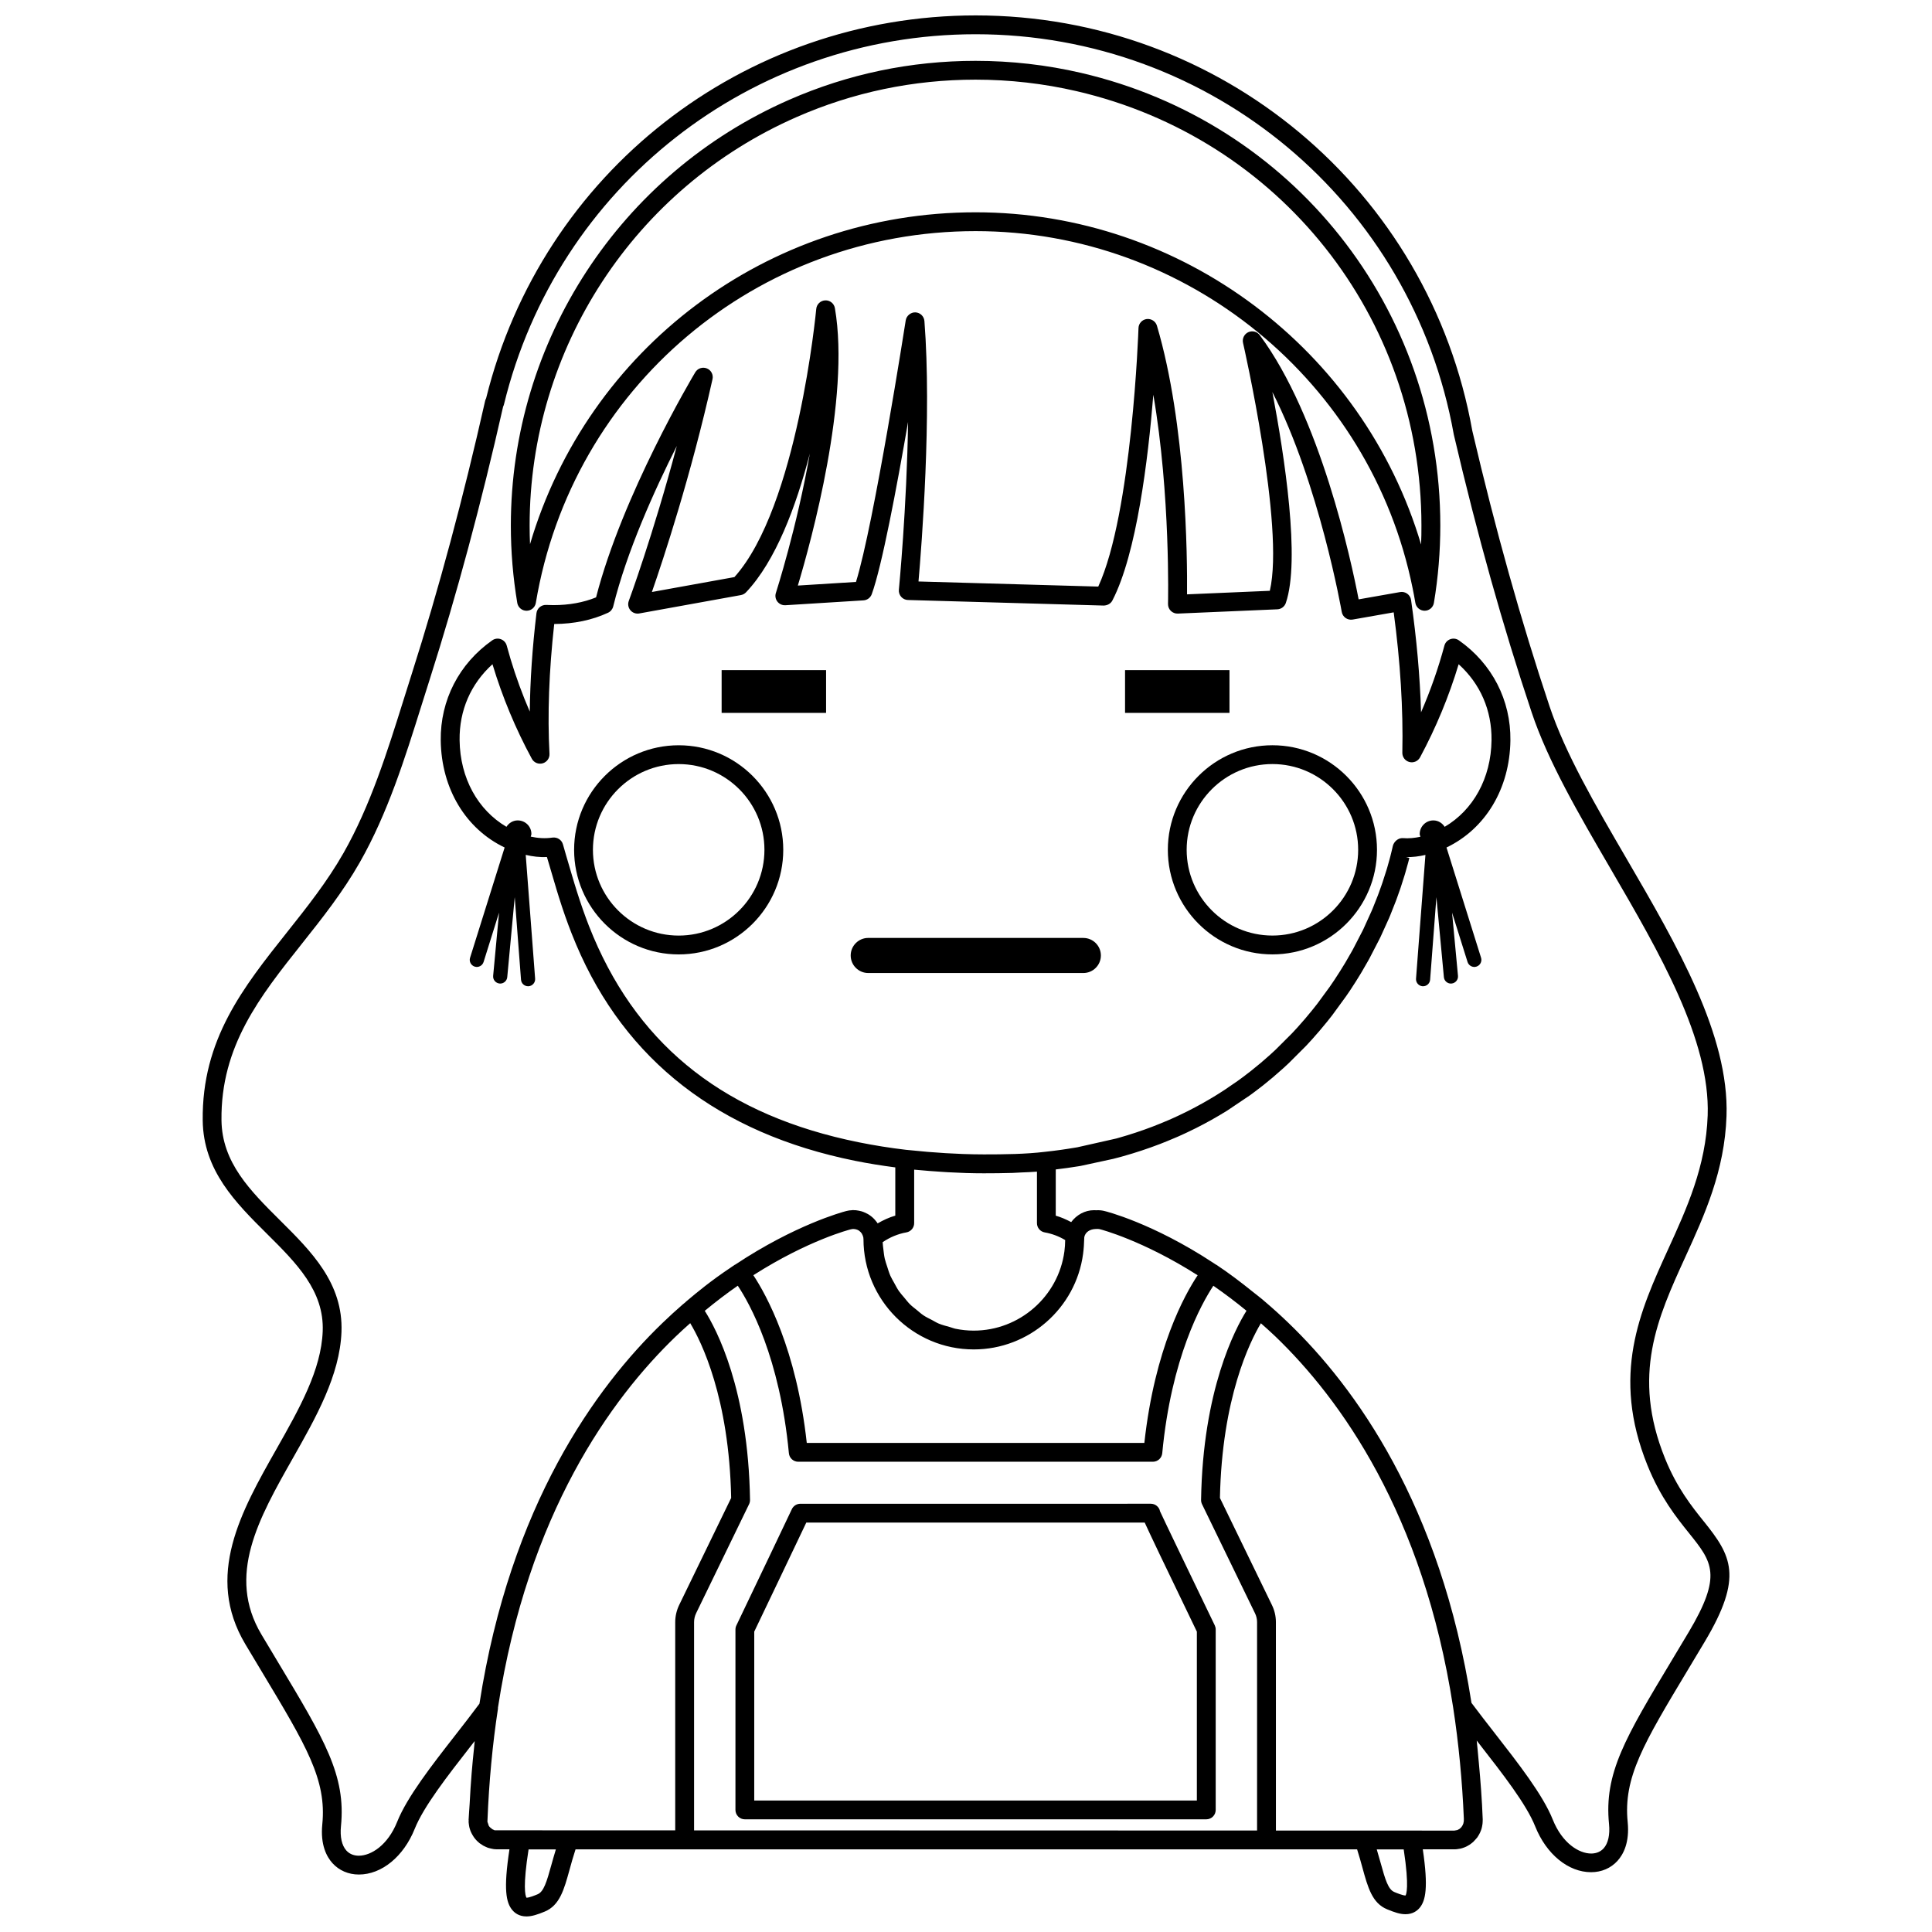
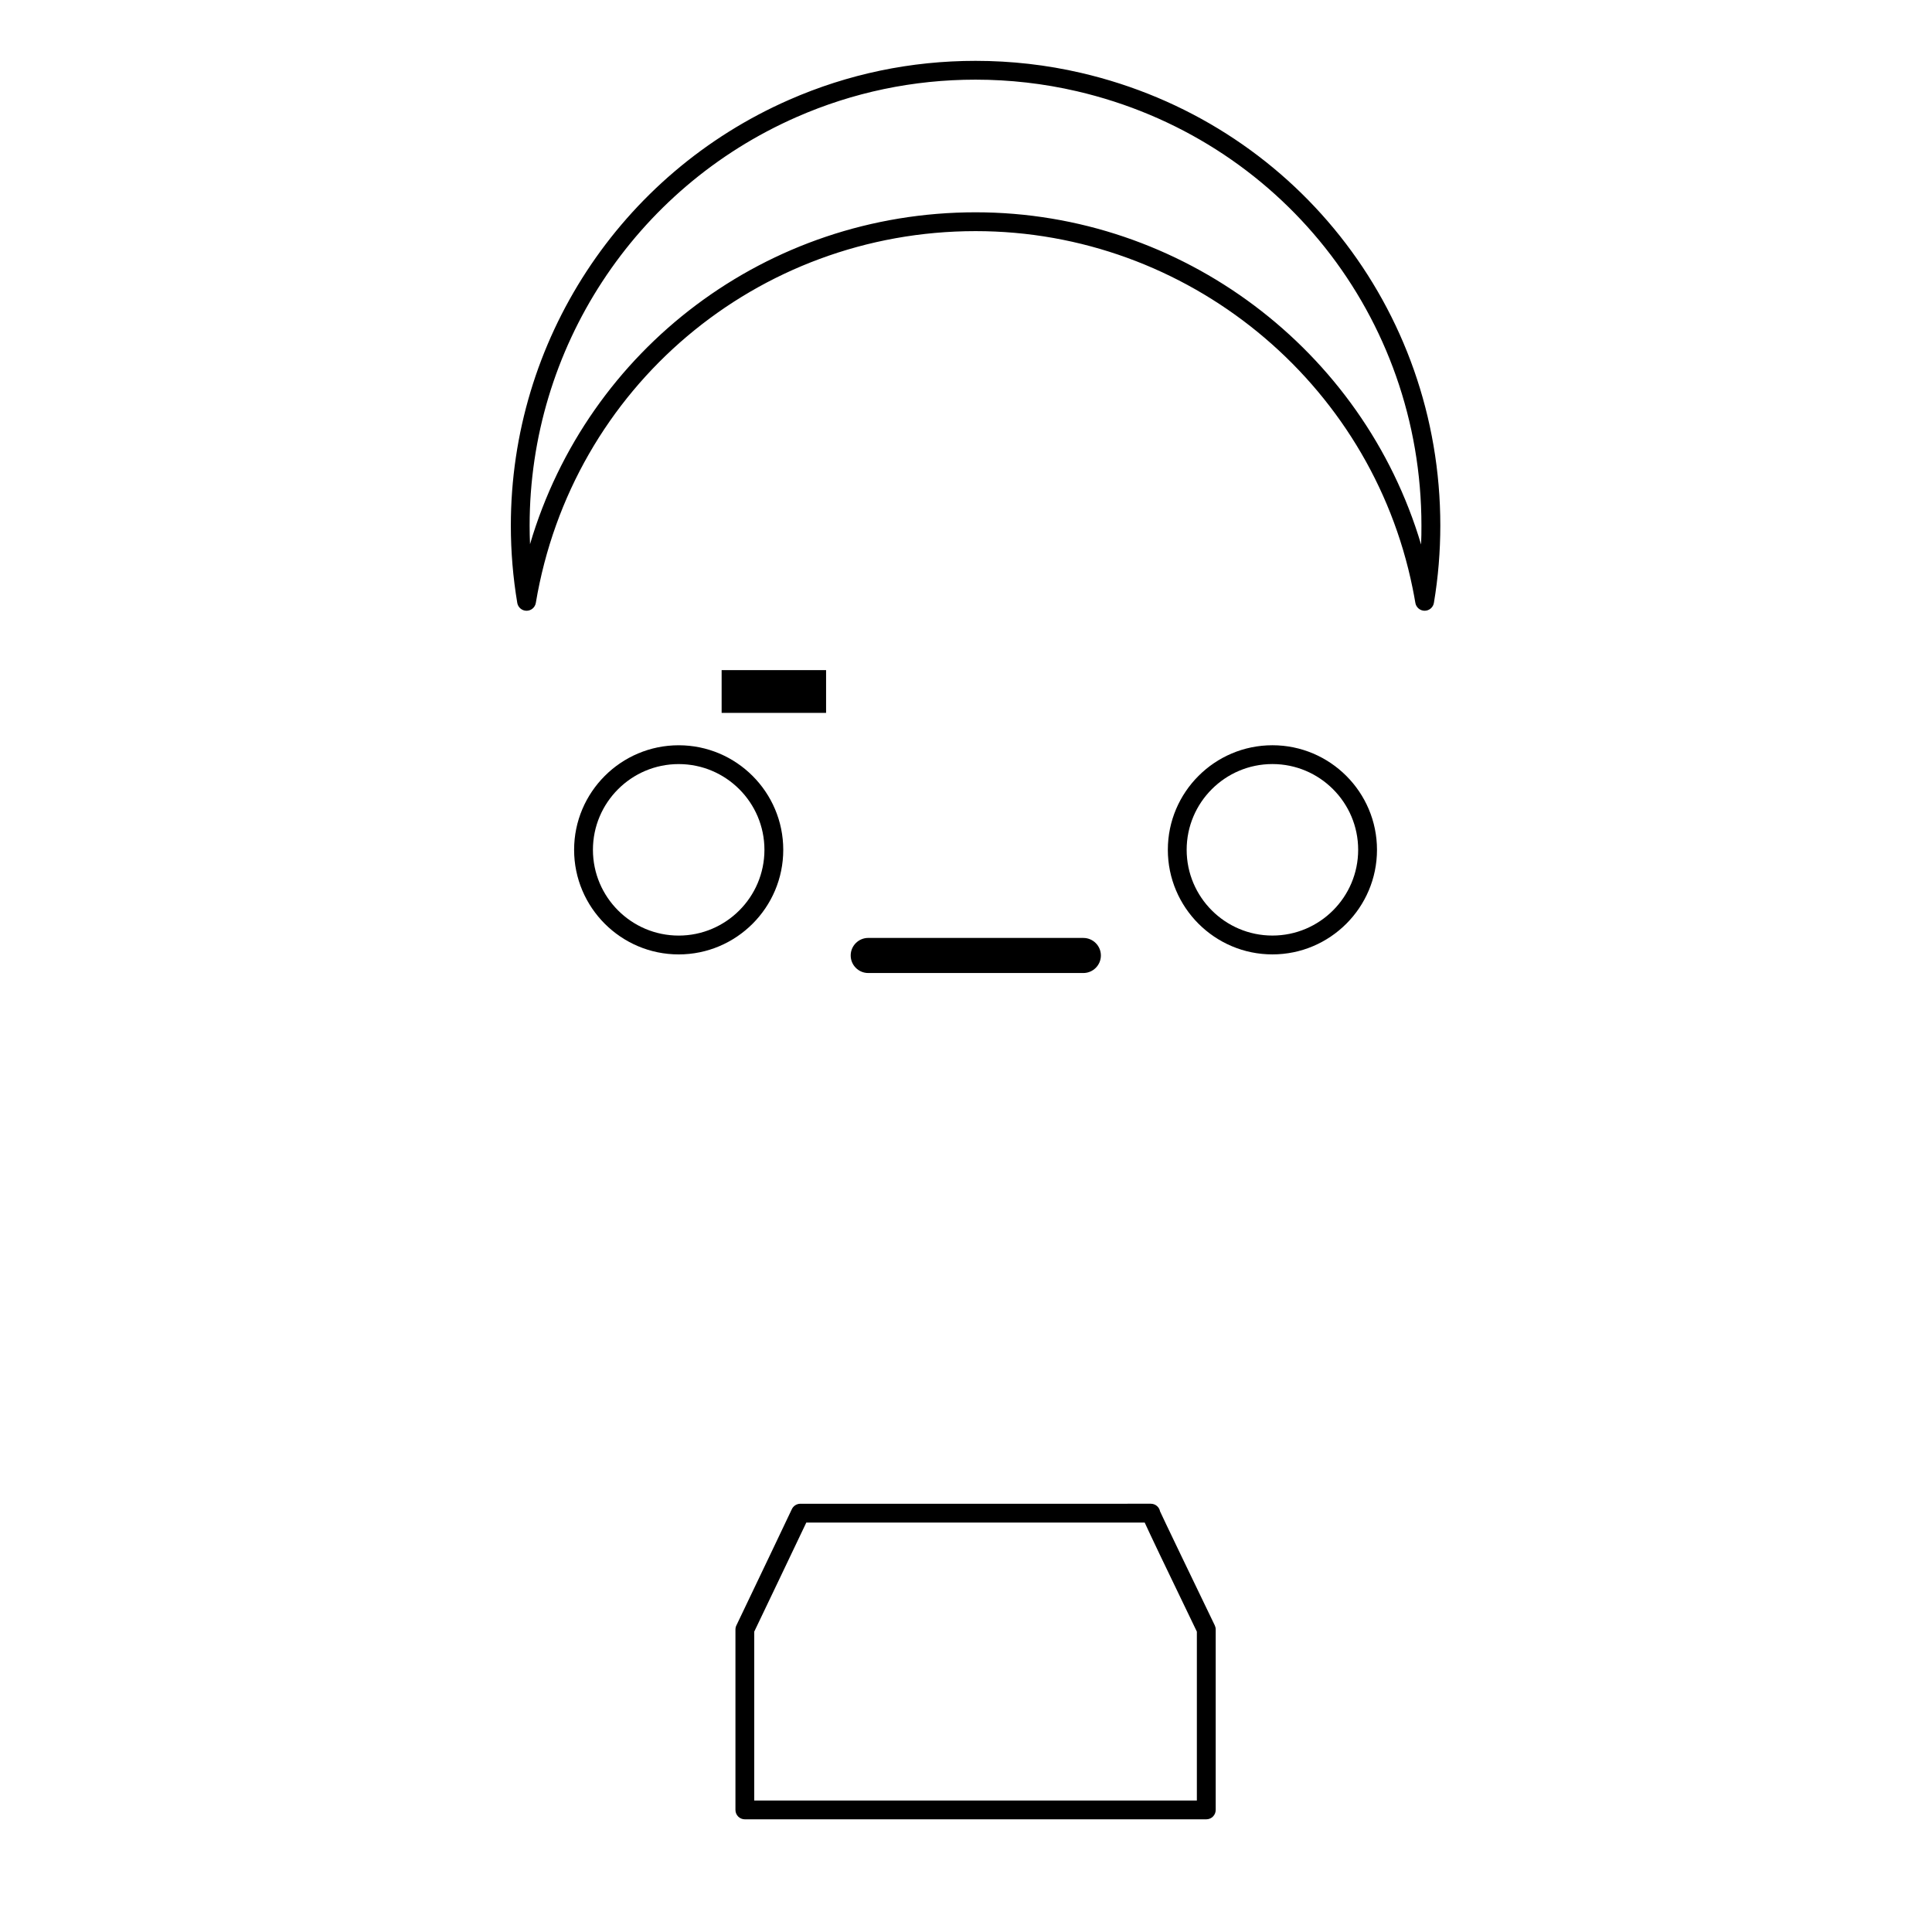
<svg xmlns="http://www.w3.org/2000/svg" width="800px" height="800px" version="1.1" viewBox="144 144 512 512">
  <defs>
    <clipPath id="a">
-       <path d="m197 148.09h406v503.81h-406z" />
-     </clipPath>
+       </clipPath>
  </defs>
  <g clip-path="url(#a)">
    <path d="m595.54 547.21c-3.18-3.961-7.133-8.887-10.293-16.715-8.922-22.059-1.977-37.262 5.375-53.359 5.129-11.227 10.422-22.828 10.922-37.379 0.734-21.445-13.082-45.176-26.449-68.125-8.363-14.355-16.258-27.918-20.445-40.43-7.578-22.668-14.281-46.602-20.477-73.047-11.367-63.777-66.703-110.07-131.59-110.07-61.68 0-114.98 41.711-129.76 101.48-0.117 0.211-0.207 0.434-0.258 0.672-5.762 25.613-12.309 49.953-19.445 72.344l-2.141 6.793c-4.344 13.852-8.832 28.172-15.934 40.664-4.332 7.621-9.75 14.434-14.984 21.023-11.617 14.617-22.582 28.426-22.34 49.855 0.152 13.285 8.73 21.816 17.027 30.062 7.805 7.758 15.176 15.086 14.773 25.801-0.387 10.281-6.152 20.449-12.246 31.215-9.367 16.535-19.051 33.629-8.254 51.742l4.359 7.273c11.82 19.668 17.215 28.648 16.031 40.461-0.543 5.441 1.164 8.602 2.695 10.289 1.758 1.945 4.246 3.012 6.996 3.012 6.051 0 11.859-4.762 14.809-12.125 2.359-5.898 8.66-13.984 14.762-21.805 0.371-0.48 0.746-0.957 1.125-1.438-0.074 0.648-0.117 1.324-0.188 1.98-0.227 2.133-0.434 4.281-0.613 6.457-0.223 2.711-0.395 5.465-0.539 8.242-0.074 1.438-0.223 2.816-0.277 4.266h0.031c-0.016 0.215-0.023 0.414-0.023 0.535 0 0.09 0.082 0.68 0.09 0.766 0.012 0.105 0.074 0.457 0.098 0.562 0.039 0.168 0.086 0.328 0.137 0.492 0.016 0.055 0.16 0.48 0.18 0.535 0.016 0.039 0.246 0.535 0.266 0.578 0.047 0.102 0.211 0.395 0.266 0.484 0.055 0.121 0.273 0.449 0.348 0.559 0.047 0.07 0.125 0.172 0.211 0.277 0.105 0.145 0.211 0.289 0.598 0.695 0.035 0.035 0.09 0.086 0.145 0.137 0.121 0.121 0.277 0.258 0.539 0.48 0.172 0.141 0.277 0.211 0.172 0.109 0.125 0.105 0.66 0.453 0.777 0.523 0.039 0.023 0.105 0.055 0.156 0.086 0.004 0 0.023 0.016 0.031 0.016 0.016 0.004 0.039 0.016 0.055 0.023 0.012 0.004 0.016 0.004 0.023 0.012 0.035 0.02 0.066 0.031 0.102 0.047 0.105 0.059 0.191 0.102 0.203 0.102 0.047 0.023 0.211 0.098 0.379 0.168 0.121 0.055 0.266 0.117 0.316 0.137 0.016 0.004 0.047 0.012 0.07 0.02 0.125 0.039 0.422 0.121 0.539 0.145 0.023 0.004 0.105 0.023 0.172 0.039 0.125 0.031 0.262 0.059 0.316 0.07 0.09 0.02 0.422 0.086 0.52 0.098 0.023 0 0.121 0.004 0.191 0.012h0.004c0.215 0.02 0.453 0.039 0.559 0.039h3.359c-1.621 10.625-0.906 14.117 0.766 16.105 0.641 0.766 1.812 1.676 3.738 1.676 1.445 0 2.926-0.492 4.856-1.289 3.961-1.648 5.106-5.801 6.555-11.059 0.453-1.648 0.953-3.465 1.598-5.43h207.12c0.559 1.75 1.008 3.375 1.414 4.863 1.445 5.262 2.59 9.41 6.543 11.027 1.93 0.801 3.422 1.301 4.863 1.301 1.918 0 3.09-0.906 3.734-1.668 1.602-1.895 2.359-5.356 0.855-15.527l8.605-0.004c0.203 0 0.359-0.02 0.438-0.039 0.023 0 0.047 0 0.07-0.004 0.023-0.004 0.141-0.023 0.258-0.047 0.211-0.02 0.441-0.055 0.574-0.086 0.016-0.004 0.523-0.141 0.539-0.145 0.07-0.02 0.539-0.191 0.609-0.215 0.168-0.055 0.535-0.238 0.691-0.324 0.105-0.047 0.586-0.336 0.684-0.402 0.086-0.055 0.188-0.125 0.301-0.223 0.074-0.059 0.156-0.117 0.223-0.176 0.031-0.02 0.059-0.047 0.086-0.066 0.195-0.141 0.324-0.273 0.371-0.324 0.102-0.082 0.418-0.441 0.504-0.543 0.117-0.109 0.395-0.43 0.488-0.559 0.137-0.188 0.266-0.395 0.418-0.672 0.047-0.07 0.25-0.473 0.293-0.551 0.039-0.082 0.262-0.629 0.293-0.707 0.035-0.102 0.141-0.434 0.168-0.535l0.109-0.508c0.023-0.117 0.098-0.5 0.105-0.621l0.039-0.574c0.004-0.082 0.016-0.535 0.016-0.613-0.195-5.133-0.578-10.188-1.047-15.191-0.023-0.281-0.055-0.559-0.082-0.84-0.156-1.617-0.277-3.254-0.465-4.852 0.258 0.332 0.52 0.664 0.781 1.004 6.086 7.801 12.379 15.863 14.727 21.758 2.949 7.367 8.762 12.121 14.809 12.121 2.754 0 5.238-1.066 6.996-3.012 1.531-1.688 3.238-4.848 2.695-10.281-1.18-11.824 4.211-20.793 16.027-40.457l4.363-7.281c10.363-17.344 7.055-22.871-0.203-31.922zm-222.71-74.855c0 16.133 13.113 29.258 29.23 29.258 14.586 0 27.039-10.887 28.969-25.32 0.172-1.293 0.266-2.613 0.316-4.414v-0.004c0.004-0.031 0.016-0.059 0.02-0.09 0.266-1.215 1.395-2.016 2.941-2.086 0.082 0.004 0.543-0.012 0.594-0.012 0.223 0 0.43 0.02 0.691 0.098 0.109 0.023 11.25 2.906 25.801 12.176-3.406 5.098-11.371 19.336-14.125 44.426h-89.465c-2.734-24.898-10.758-39.297-14.156-44.441 14.68-9.359 25.699-12.125 25.754-12.141 0.039-0.004 0.086-0.02 0.133-0.031 0.176-0.031 0.383-0.066 0.43-0.07 0 0 0.059 0 0.141-0.004 0.133 0.004 0.273 0.016 0.344 0.016 0 0 0.137 0.02 0.273 0.047 0.172 0.051 0.398 0.117 0.441 0.125 0.109 0.07 0.348 0.188 0.469 0.238 0.055 0.051 0.383 0.344 0.441 0.387 0.082 0.105 0.227 0.301 0.316 0.395 0.023 0.051 0.223 0.469 0.25 0.523 0.016 0.035 0.133 0.438 0.152 0.48 0 0.137 0.016 0.277 0.035 0.414 0.008-0.004 0.004 0.016 0.004 0.031zm-91.621-110.94c-1.281 0-2.352 0.699-2.996 1.699-7.547-4.438-12.289-12.848-12.414-22.957-0.102-7.91 2.973-14.941 8.715-20.133 0.012 0.039 0.023 0.086 0.039 0.133 2.594 8.602 6.086 16.984 10.387 24.918 0.555 1.027 1.742 1.531 2.867 1.215 1.125-0.316 1.879-1.367 1.812-2.527-0.551-10.344-0.133-21.902 1.254-34.395 5.254-0.031 10.051-1.031 14.262-2.984 0.684-0.316 1.188-0.934 1.371-1.668 3.57-14.504 10.883-30.703 16.852-42.527-6.289 23.629-12.645 40.848-12.723 41.059-0.312 0.84-0.152 1.785 0.422 2.469 0.57 0.691 1.473 1.012 2.352 0.855l26.93-4.867c0.523-0.098 1.004-0.352 1.367-0.734 7.848-8.273 13.266-22.742 16.902-36.762-3.391 19.469-8.902 36.637-8.992 36.926-0.258 0.785-0.105 1.648 0.402 2.301 0.508 0.648 1.305 1.008 2.125 0.957l20.688-1.289c0.988-0.059 1.844-0.707 2.188-1.633 2.68-7.336 6.621-28.258 9.629-45.66-0.336 22.758-2.414 44.168-2.438 44.465-0.066 0.691 0.156 1.371 0.613 1.891 0.457 0.52 1.109 0.828 1.797 0.84l51.891 1.473c0.988-0.047 1.84-0.492 2.281-1.344 6.434-12.391 9.477-37.469 10.852-54.527 4.574 26.555 3.898 55.098 3.891 55.438-0.016 0.691 0.25 1.359 0.746 1.844 0.492 0.484 1.188 0.75 1.859 0.715l26.363-1.133c1.027-0.039 1.918-0.711 2.254-1.684 3.883-11.348-0.344-38.898-3.566-55.887 12.453 24.484 18.32 57.859 18.383 58.254 0.109 0.648 0.48 1.234 1.023 1.617 0.543 0.383 1.215 0.527 1.863 0.418l10.883-1.914c1.762 13.129 2.535 25.633 2.289 37.195-0.023 1.152 0.746 2.172 1.859 2.465 1.133 0.297 2.289-0.215 2.836-1.23 4.231-7.879 7.668-16.164 10.227-24.68 5.742 5.188 8.812 12.219 8.715 20.133-0.125 10.105-4.871 18.516-12.418 22.957-0.645-0.996-1.719-1.699-2.996-1.699-2 0-3.621 1.621-3.621 3.621 0 0.258 0.137 0.465 0.188 0.707-1.516 0.336-3.078 0.492-4.648 0.367-1.211-0.098-2.394 0.918-2.672 2.117l-0.117 0.52-0.207 0.875-0.137 0.555-0.211 0.848-0.152 0.574-0.664 2.367-0.176 0.578-1.031 3.215-0.246 0.719-0.781 2.18-0.281 0.75-1.293 3.254-0.352 0.828-2.062 4.543-0.293 0.609-2.523 4.871-0.387 0.699-1.562 2.711-0.289 0.48c-0.797 1.316-1.621 2.637-2.492 3.949l-0.324 0.492-0.742 1.09-0.383 0.562-3.254 4.438-0.371 0.473-1.117 1.406c-1.148 1.422-2.348 2.828-3.805 4.449l-1.074 1.16-0.395 0.422-4.172 4.168-0.402 0.383-1.379 1.266c-1.531 1.371-3.117 2.719-4.828 4.07l-1.441 1.109s-0.398 0.301-0.398 0.309l-1.387 1.027-0.473 0.336-3.344 2.293-0.707 0.457-1.426 0.906c-2.492 1.543-5.074 2.984-7.633 4.273l-2.168 1.055-0.559 0.262-1.688 0.77-0.605 0.266-2.297 0.961c-0.609 0.25-1.215 0.492-2.106 0.832-2.848 1.09-5.879 2.09-9.004 2.973l-0.574 0.16-10.242 2.309-0.516 0.086c-2.559 0.438-5.18 0.812-8.027 1.117-5.234 0.637-10.918 0.691-16.281 0.691-1.812 0-3.648-0.039-5.512-0.105-2.988-0.105-6.074-0.289-9.441-0.57-1.812-0.156-3.707-0.336-5.703-0.543-4.227-0.5-8.328-1.152-12.531-2-34.727-7.023-57.707-24.801-70.277-54.426l-1.164-2.852c-1.117-2.863-2.168-5.856-3.234-9.246l-0.621-2-0.145-0.484-0.266-0.891-0.168-0.555-1.656-5.613c-0.289-0.941-0.555-1.891-0.816-2.852-0.328-1.223-1.512-1.984-2.777-1.82-1.91 0.289-3.879 0.16-5.769-0.258 0.047-0.238 0.18-0.438 0.18-0.691 0.012-1.977-1.609-3.602-3.609-3.602zm103 109.18c1.188-0.211 2.055-1.25 2.055-2.453v-14.172c0.641 0.059 1.23 0.105 1.848 0.16 0.68 0.059 1.367 0.121 2.031 0.176 1.109 0.09 2.191 0.168 3.254 0.23 0.629 0.039 1.27 0.09 1.883 0.121 1.102 0.059 2.18 0.105 3.25 0.145 0.52 0.02 1.047 0.051 1.562 0.066 1.559 0.047 3.098 0.07 4.625 0.07 2.5 0 5.062-0.023 7.637-0.102 0.789-0.023 1.566-0.09 2.352-0.125 1.371-0.059 2.746-0.102 4.098-0.211v13.645c0 1.211 0.867 2.246 2.055 2.453 1.926 0.344 3.75 1.027 5.426 2.031-0.012 1.012-0.074 2.019-0.207 3.008-1.602 11.969-11.93 20.992-24.027 20.992-1.641 0-3.25-0.172-4.801-0.488-0.543-0.109-1.043-0.328-1.57-0.473-0.984-0.273-1.977-0.52-2.902-0.906-0.629-0.262-1.195-0.629-1.793-0.945-0.762-0.398-1.547-0.762-2.258-1.238-0.629-0.418-1.188-0.941-1.777-1.422-0.594-0.484-1.215-0.934-1.762-1.473-0.586-0.574-1.082-1.238-1.613-1.875-0.449-0.539-0.934-1.055-1.336-1.637-0.488-0.711-0.887-1.484-1.301-2.246-0.328-0.598-0.691-1.18-0.969-1.809-0.352-0.789-0.598-1.641-0.867-2.481-0.215-0.684-0.469-1.355-0.629-2.062-0.188-0.812-0.266-1.656-0.371-2.5-0.074-0.625-0.156-1.246-0.188-1.883 1.902-1.301 4.055-2.199 6.297-2.598zm97.801 27.598c17.098 16.438 39.141 46.82 47.074 98.199 1.477 9.523 2.43 19.609 2.852 29.582-0.012 0.109-0.012 0.555-0.012 0.664-0.004 0.039-0.121 0.586-0.125 0.625-0.012 0.023-0.203 0.453-0.211 0.484-0.02 0.039-0.297 0.441-0.316 0.484-0.066 0.055-0.434 0.395-0.492 0.453-0.047 0.02-0.523 0.273-0.562 0.297-0.039 0.004-0.734 0.133-0.789 0.145l-47.297-0.012-0.004-55.238c0-1.594-0.379-3.184-1.078-4.578l-13.754-28.32c0.527-26.5 7.945-41.43 10.852-46.301 1.285 1.148 2.566 2.262 3.863 3.516zm-151.24-6.812c2.852-2.352 5.769-4.594 8.75-6.656 3.144 4.715 11.133 18.922 13.543 44.391 0.117 1.281 1.195 2.262 2.484 2.262h93.977c1.285 0 2.363-0.977 2.484-2.262 2.398-25.332 10.387-39.609 13.543-44.379 2.957 2.051 5.898 4.258 8.781 6.629-2.984 4.769-11.574 20.988-12.035 50.129-0.004 0.387 0.082 0.777 0.25 1.129l14.031 28.887c0.363 0.73 0.559 1.551 0.559 2.367v55.227l-149.2-0.035v-55.191c0-0.816 0.195-1.641 0.562-2.398l14.016-28.859c0.172-0.352 0.258-0.734 0.25-1.129-0.461-29.316-8.902-45.242-11.992-50.109zm-3.856 3.273c2.918 4.852 10.324 19.723 10.852 46.32l-13.75 28.309c-0.699 1.43-1.074 3.012-1.074 4.59v55.191l-47.777-0.012c-0.098-0.031-0.191-0.059-0.23-0.059-0.004 0 0 0.004 0 0.004-0.102-0.086-0.16-0.109-0.297-0.152-0.066-0.039-0.133-0.074-0.203-0.109-0.137-0.125-0.293-0.277-0.438-0.352-0.039-0.047-0.152-0.145-0.227-0.223-0.051-0.07-0.109-0.141-0.176-0.211-0.031-0.055-0.047-0.082-0.074-0.125-0.059-0.195-0.227-0.746-0.281-0.863l-0.031 0.004c-0.012-0.133-0.023-0.238-0.039-0.363 0.004-0.051 0.016-0.102 0.02-0.145v-0.086c0.402-10.191 1.34-20.148 2.781-29.57 0.012-0.09-0.004-0.176-0.004-0.262 0.004-0.023 0.004-0.051 0.012-0.074 7.918-51.402 29.977-81.812 47.09-98.277 1.281-1.246 2.566-2.391 3.848-3.535zm-36.797 143.58c-1.246 4.516-2.023 7.098-3.656 7.773-0.66 0.273-2.191 0.906-2.938 0.91-0.352-0.578-0.973-3.082 0.555-12.809h7.234c-0.445 1.461-0.844 2.856-1.195 4.125zm226.36 8.094c-0.742 0-2.289-0.641-2.961-0.922-1.621-0.66-2.402-3.246-3.641-7.742-0.309-1.109-0.641-2.301-1.02-3.551h7.141c1.551 10.152 0.633 12.047 0.48 12.215zm74.992-69.719-4.348 7.262c-12.398 20.637-18.062 30.051-16.711 43.523 0.281 2.82-0.227 5.106-1.43 6.438-1.027 1.133-2.363 1.371-3.301 1.371-3.273 0-7.688-2.777-10.172-8.977-2.613-6.555-9.129-14.902-15.434-22.984-2.102-2.699-4.188-5.375-6.117-7.965-8.191-52.527-30.875-83.738-48.48-100.67-2.055-1.984-4.098-3.828-6.07-5.508l-0.082-0.07c-0.004-0.004-0.012-0.012-0.016-0.016-0.031-0.023-0.07-0.055-0.102-0.082l-0.699-0.605c-0.828-0.695-1.676-1.324-2.516-1.996-3.117-2.519-6.383-4.996-9.637-7.148-0.035-0.023-0.086-0.023-0.121-0.047l-0.594-0.395c-16.258-10.707-28.766-13.77-28.816-13.777-0.609-0.168-1.258-0.25-1.926-0.25l-0.297 0.02c-0.051 0-0.594-0.023-0.645-0.023-2.465 0-4.664 1.258-6.082 3.16-1.309-0.695-2.672-1.301-4.09-1.703l0.004-12.254c2.051-0.258 4.102-0.508 6.074-0.848 0.012 0 0.559-0.098 0.57-0.098l8.621-1.867c0.684-0.172 1.371-0.348 2.047-0.539 0.004 0 0.598-0.168 0.609-0.172 3.266-0.922 6.438-1.969 9.684-3.211 0.664-0.25 1.328-0.52 1.93-0.77l2.434-1.02c0.004 0 0.637-0.277 0.641-0.277l1.754-0.801c0.004-0.004 0.605-0.281 0.613-0.289l1.758-0.855c0.004 0 0.457-0.227 0.465-0.227 2.727-1.367 5.43-2.883 8.184-4.586l5.965-4.012c0.004 0 0.488-0.359 0.5-0.359l1.094-0.816c0.012-0.004 0.418-0.316 0.43-0.328l1.594-1.223c1.727-1.371 3.387-2.781 5.117-4.332l1.34-1.23 0.383-0.363 4.418-4.414 0.395-0.418 1.352-1.473c1.309-1.457 2.57-2.934 3.969-4.66l0.988-1.25 0.383-0.488 3.598-4.934 0.312-0.453 0.68-0.996 0.324-0.488c0.91-1.371 1.777-2.75 2.606-4.125 0-0.004 0.297-0.504 0.301-0.508l1.633-2.832c0-0.004 0.402-0.727 0.402-0.73l2.637-5.094 0.293-0.598 2.176-4.801 0.352-0.836 1.484-3.754s0.246-0.656 0.246-0.66l0.855-2.41c0-0.004 0.215-0.641 0.223-0.648l1.004-3.16 0.176-0.59 0.77-2.754s0.141-0.535 0.141-0.539l0.18-0.727-0.863-0.211c1.727 0.039 3.449-0.188 5.125-0.578l-2.492 32.789c-0.082 1.031 0.695 1.934 1.727 2.016h0.141c0.973 0 1.793-0.75 1.867-1.734l1.664-21.879 1.984 21.199c0.09 0.973 0.906 1.703 1.863 1.703 0.059 0 0.121-0.004 0.18-0.012 1.031-0.102 1.789-1.012 1.691-2.047l-1.566-16.742 4.102 13.078c0.309 0.984 1.367 1.543 2.352 1.23 0.988-0.312 1.543-1.367 1.23-2.352l-9.16-29.215c10.273-4.918 16.773-15.547 16.934-28.383 0.133-10.656-4.84-20.32-13.645-26.512-0.664-0.473-1.516-0.586-2.281-0.309-0.766 0.277-1.352 0.91-1.562 1.699-1.621 6.019-3.699 11.941-6.195 17.684-0.277-9.473-1.164-19.441-2.641-29.766-0.098-0.672-0.457-1.266-1.008-1.668-0.543-0.398-1.234-0.555-1.895-0.438l-10.992 1.934c-1.953-10.152-10.148-48.453-26.207-70.023-0.707-0.945-1.969-1.266-3.043-0.777-1.066 0.5-1.648 1.672-1.387 2.828 0.117 0.504 11.109 48.738 7.098 65.703l-21.938 0.941c0.09-9.922-0.188-44.875-7.977-71.191-0.348-1.18-1.523-1.918-2.711-1.77-1.215 0.156-2.137 1.168-2.176 2.398-0.016 0.5-1.703 49.051-10.664 68.504l-47.637-1.355c0.848-9.707 3.523-43.938 1.57-69.012-0.102-1.266-1.129-2.254-2.394-2.301-1.148-0.059-2.363 0.855-2.559 2.109-0.09 0.559-8.453 54.164-13.184 69.328l-15.406 0.961c3.508-11.688 13.961-49.586 9.82-73.512-0.211-1.234-1.305-2.125-2.555-2.066-1.25 0.051-2.273 1.02-2.387 2.266-0.047 0.527-4.977 52.48-21.684 71.066l-21.871 3.953c3.059-8.801 10.348-30.828 16.062-56.402 0.266-1.195-0.371-2.41-1.512-2.856-1.133-0.453-2.438-0.016-3.062 1.039-0.797 1.328-19.285 32.469-26.285 59.641-3.356 1.367-7.152 2.055-11.316 2.055-0.66 0-1.285-0.016-1.875-0.051-1.316-0.066-2.449 0.891-2.606 2.195-1.094 9.195-1.676 17.914-1.77 26.07-1.965-4.527-3.664-9.176-5.078-13.875-0.363-1.203-0.707-2.41-1.031-3.621-0.211-0.785-0.797-1.414-1.562-1.691-0.766-0.277-1.617-0.168-2.281 0.309-8.805 6.191-13.773 15.855-13.645 26.516 0.16 12.832 6.66 23.469 16.934 28.379l-9.16 29.215c-0.312 0.988 0.242 2.039 1.23 2.352s2.039-0.242 2.352-1.23l4.098-13.078-1.562 16.742c-0.102 1.031 0.66 1.949 1.691 2.047 0.059 0.004 0.117 0.012 0.176 0.012 0.957 0 1.777-0.73 1.867-1.703l1.98-21.199 1.668 21.879c0.074 0.984 0.898 1.734 1.867 1.734h0.145c1.031-0.086 1.805-0.984 1.727-2.016l-2.492-32.797c1.832 0.434 3.723 0.656 5.621 0.574 0.098 0.332 0.195 0.664 0.297 0.996l1.641 5.562 0.168 0.555 0.266 0.898s0.145 0.492 0.145 0.5l0.664 2.152c1.066 3.402 2.156 6.504 3.34 9.531l1.219 2.984c13.047 30.758 37.898 50.039 73.852 57.309 3.594 0.727 7.133 1.285 10.73 1.758v12.781c-1.641 0.469-3.195 1.199-4.684 2.055-0.074-0.117-0.156-0.246-0.203-0.309-0.031-0.039-0.422-0.516-0.453-0.551-0.102-0.145-0.438-0.484-0.57-0.605-0.016-0.016-0.363-0.316-0.383-0.332-0.207-0.18-0.418-0.332-0.434-0.332v0.004c-0.055-0.039-0.137-0.098-0.223-0.145-0.195-0.145-0.387-0.25-0.57-0.328-0.047-0.023-0.828-0.383-0.871-0.406-0.055-0.023-0.125-0.051-0.207-0.074-0.195-0.082-0.395-0.133-0.559-0.168-0.082-0.023-0.469-0.105-0.551-0.125-0.109-0.023-0.645-0.105-0.754-0.117-0.18-0.012-0.363-0.02-0.227 0.004-0.309-0.055-0.762-0.051-1.062 0.016-0.309 0-0.539 0.047-0.812 0.105-0.156 0.016-0.309 0.051-0.457 0.098-1.059 0.273-13.566 3.68-29.367 14.172-0.047 0.023-0.102 0.031-0.141 0.059-0.289 0.188-0.523 0.359-0.801 0.543-0.047 0.031-0.086 0.055-0.133 0.086s-0.09 0.066-0.137 0.102c-5.309 3.535-9.219 6.805-11.348 8.605l-0.551 0.465c-0.035 0.031-0.055 0.074-0.09 0.109-0.25 0.211-0.516 0.406-0.762 0.621-1.77 1.535-3.551 3.164-5.336 4.883-17.637 16.973-40.359 48.254-48.516 100.9-1.988 2.684-4.152 5.465-6.348 8.281-6.312 8.09-12.836 16.465-15.457 23.023-2.484 6.207-6.902 8.988-10.176 8.988-0.938 0-2.273-0.238-3.293-1.371-1.203-1.336-1.715-3.621-1.43-6.445 1.344-13.461-4.312-22.883-16.715-43.523l-4.348-7.262c-9.316-15.625-0.754-30.73 8.309-46.727 6.125-10.812 12.461-21.984 12.891-33.484 0.488-12.902-8.012-21.355-16.238-29.523-7.934-7.891-15.434-15.34-15.562-26.586-0.223-19.652 10.211-32.789 21.254-46.691 5.356-6.734 10.891-13.707 15.418-21.664 7.367-12.957 11.941-27.539 16.359-41.641l2.137-6.762c7.144-22.41 13.695-46.742 19.469-72.344 0.105-0.191 0.18-0.395 0.23-0.605 14.086-57.746 65.496-98.078 125.01-98.078 62.461 0 115.73 44.562 126.7 106.09 6.258 26.73 13.004 50.809 20.633 73.621 4.348 13.004 12.375 26.773 20.867 41.359 13.008 22.332 26.461 45.434 25.781 65.445-0.465 13.551-5.559 24.695-10.48 35.477-7.461 16.344-15.184 33.246-5.461 57.305 3.438 8.508 7.648 13.754 11.027 17.965 6.109 7.613 8.891 11.086-0.168 26.281z" />
  </g>
  <path d="m323.86 396.93c15.281 0 27.711-12.434 27.711-27.715s-12.43-27.711-27.711-27.711-27.715 12.43-27.715 27.711 12.43 27.715 27.715 27.715zm0-50.441c12.531 0 22.723 10.191 22.723 22.723s-10.191 22.727-22.723 22.727-22.727-10.195-22.727-22.727 10.191-22.723 22.727-22.723z" />
  <path d="m453.49 369.21c0 15.281 12.434 27.715 27.715 27.715s27.711-12.434 27.711-27.715-12.43-27.711-27.711-27.711-27.715 12.426-27.715 27.711zm27.715-22.727c12.531 0 22.723 10.191 22.723 22.723s-10.191 22.727-22.723 22.727-22.727-10.195-22.727-22.727 10.199-22.723 22.727-22.723z" />
  <path d="m430.48 163.31c-9.113-2.117-18.512-3.184-27.938-3.184-17.168 0-33.801 3.473-49.422 10.328-44.797 19.645-73.742 63.934-73.742 112.83 0 6.871 0.57 13.754 1.715 20.559 0.23 1.168 1.258 2.012 2.449 2.012h0.035c1.203-0.016 2.223-0.891 2.422-2.086 9.551-57.086 58.566-98.52 116.55-98.52 56.004 0 104.7 39.781 115.8 94.59 0.266 1.305 0.516 2.613 0.734 3.93 0.203 1.199 1.246 2.082 2.457 2.082 1.215 0 2.258-0.883 2.457-2.082 1.129-6.715 1.699-13.613 1.699-20.488 0-57.633-39.152-106.96-95.215-119.97zm90.121 124.99c-15.332-51.609-63.359-88.039-118.06-88.039-55.312 0-102.8 36.195-118.08 87.953-0.07-1.648-0.105-3.289-0.105-4.934 0-46.918 27.773-89.41 70.754-108.26 14.992-6.574 30.949-9.91 47.422-9.91 9.047 0 18.066 1.027 26.812 3.059 53.785 12.473 91.352 59.812 91.352 115.11 0.012 1.668-0.023 3.348-0.094 5.019z" />
  <path d="m338.9 575.83v47.816c0 1.379 1.113 2.492 2.492 2.492h122.29c1.375 0 2.492-1.113 2.492-2.492v-47.816c0-0.379-0.086-0.746-0.246-1.09-5.578-11.543-14.066-29.199-14.5-30.215-0.223-1.176-1.254-2.019-2.449-2.019l-92.875 0.004c-0.992 0-1.891 0.594-2.289 1.5-0.387 0.875-8.984 18.867-14.664 30.742-0.168 0.34-0.246 0.707-0.246 1.078zm4.984 0.566c1.98-4.141 11.148-23.301 13.793-28.898h89.684c1.309 2.871 4.731 10.102 13.82 28.902v44.754h-117.3z" />
  <path d="m335.24 321.59h27.68v11.332h-27.68z" />
-   <path d="m442.15 321.59h27.676v11.332h-27.676z" />
  <path d="m374.09 401.86h57.008c2.562 0 4.648-2.082 4.648-4.648 0-2.562-2.086-4.648-4.648-4.648l-57.008-0.004c-2.562 0-4.648 2.086-4.648 4.648 0 2.57 2.086 4.652 4.648 4.652z" />
</svg>